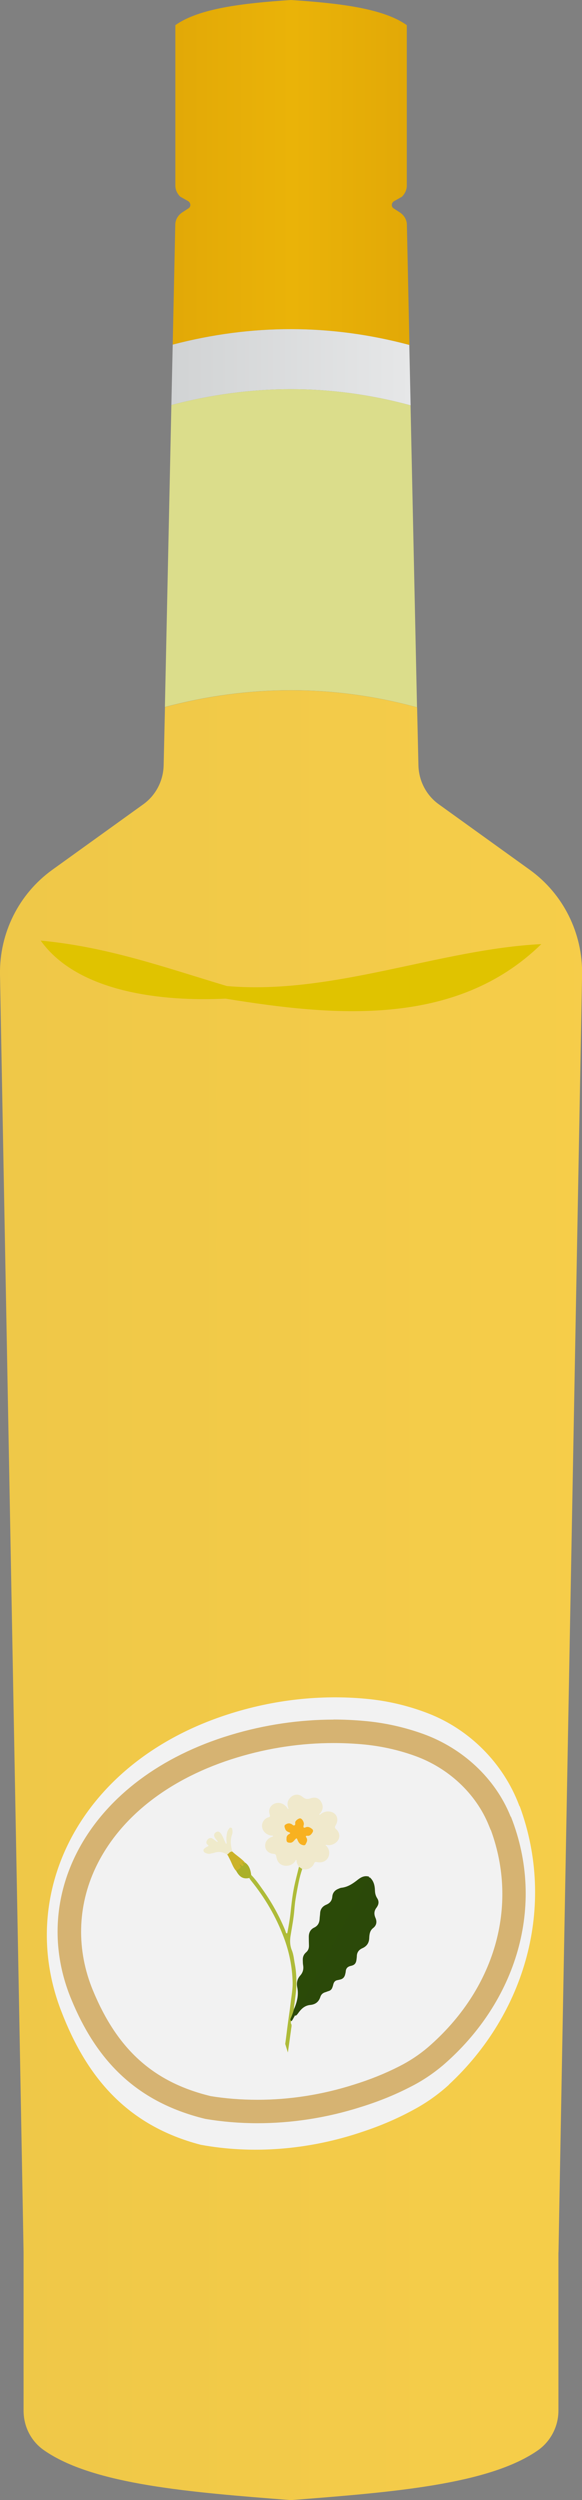
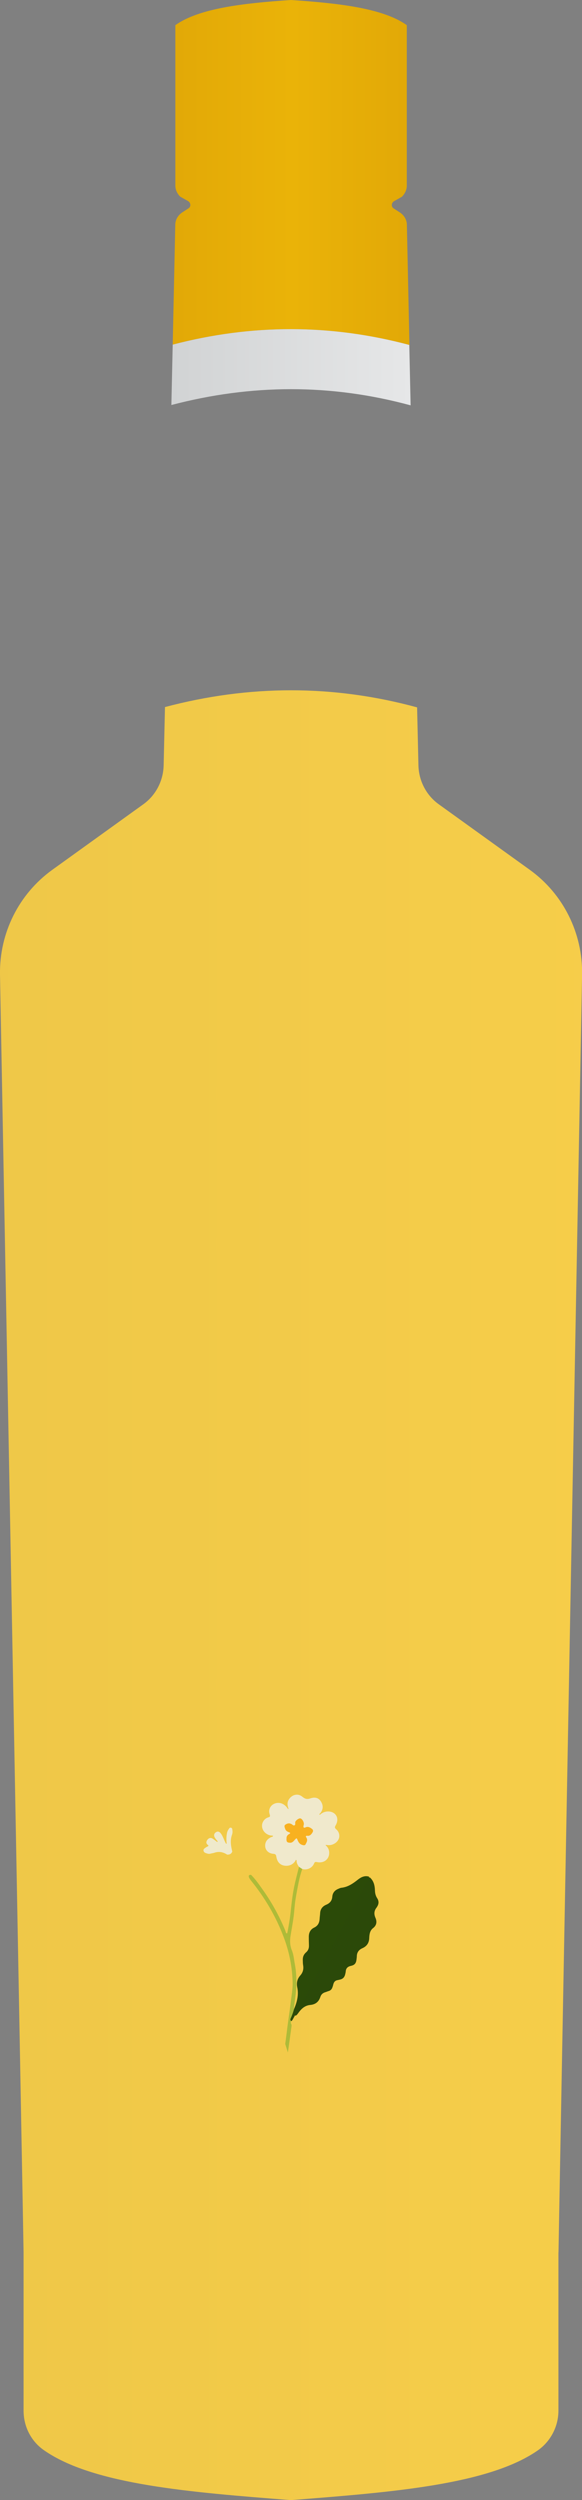
<svg xmlns="http://www.w3.org/2000/svg" id="a" data-name="Layer 1" viewBox="0 0 7.454 32">
  <rect x="0" y="0" width="7.454" height="32" fill="#808080" stroke="none" />
  <defs>
    <linearGradient id="b" x1="-7.273" y1="2.207" x2="15.063" y2="2.207" gradientUnits="userSpaceOnUse">
      <stop offset=".227" stop-color="#ca8a04" />
      <stop offset=".493" stop-color="#eab308" />
      <stop offset=".755" stop-color="#ca8a04" />
    </linearGradient>
    <linearGradient id="c" x1="2.195" y1="4.7" x2="5.258" y2="4.7" gradientUnits="userSpaceOnUse">
      <stop offset="0" stop-color="#d1d3d4" />
      <stop offset="1" stop-color="#e6e7e8" />
    </linearGradient>
    <linearGradient id="d" x1="-10.784" y1="20.417" x2="17.415" y2="20.417" gradientUnits="userSpaceOnUse">
      <stop offset="0" stop-color="#e5bf45" />
      <stop offset="1" stop-color="#ffd54c" />
    </linearGradient>
  </defs>
  <path d="m5.242,4.415c-1.009-.269-2.017-.269-3.03-.004l.033-1.534c0-.062.033-.12.087-.157l.083-.054c.033-.021.029-.07-.004-.091l-.103-.058c-.037-.037-.062-.087-.062-.141V.322c.302-.215.864-.281,1.48-.322.62.041,1.182.107,1.484.322v2.055c0,.054-.025.103-.062.141l-.103.058c-.033.021-.037.07-.004.091l.083.054c.054.037.087.095.087.157l.033,1.538Z" style="fill: url(#b);" />
  <path d="m5.258,5.188c-1.021-.277-2.038-.273-3.063-.004l.017-.773c1.013-.265,2.021-.265,3.03.004l.017.773Z" style="fill: url(#c);" />
-   <path d="m5.341,9.053c-1.075-.293-2.154-.289-3.229-.004l.083-3.865c1.025-.269,2.042-.273,3.063.004l.083,3.865Z" style="fill: #dbdd8b;" />
  <path d="m7.152,28.829v2.026c0,.198-.095.384-.252.5-.632.451-1.906.546-3.175.645-1.265-.099-2.538-.194-3.171-.645-.161-.116-.252-.302-.252-.5v-2.026C.302,28.751 0,12.472 0,12.472c-.008-.529.24-1.029.67-1.339l1.166-.839c.161-.116.256-.302.26-.5l.017-.744c1.075-.285,2.154-.289,3.229.004l.017.74c.004.198.099.384.26.5l1.166.839c.43.31.678.81.67,1.339,0,0-.302,16.279-.302,16.358Z" style="fill: url(#d);" />
-   <path d="m5.749,26.684c-.132.12-.281.227-.442.314-.203.112-.422.207-.657.285-.703.24-1.426.289-2.079.169-.951-.248-1.465-.873-1.787-1.712-.579-1.496.229-3.178,2.126-3.794.595-.194,1.203-.256,1.773-.203.278.025.547.089.8.187.532.206.962.639,1.164,1.172.001.003.002.006.003.009.004.004.004.008.008.012.467,1.277.07,2.65-.909,3.559Z" style="fill: #f2f2f2;" />
-   <path d="m4.271,22.31c.119,0,.237.005.355.015.237.02.469.07.69.15.428.154.779.482.943.885l.025.061.003.003c.358.978.051,2.04-.807,2.781-.113.096-.236.177-.367.243-.178.091-.374.17-.584.235-.403.128-.818.193-1.231.193-.211,0-.42-.017-.6-.047-.73-.177-1.194-.594-1.507-1.351-.214-.516-.202-1.075.034-1.574.307-.648.951-1.149,1.814-1.41.402-.122.817-.184,1.233-.184m0-.3c-.432,0-.88.064-1.32.197-1.818.55-2.593,2.05-2.038,3.385.309.749.802,1.306,1.713,1.528.217.037.442.056.671.056.433,0,.882-.067,1.322-.207.226-.07.436-.155.63-.255.155-.077.297-.173.424-.28.939-.811,1.319-2.036.872-3.176-.004-.004-.004-.007-.008-.011-.001-.003-.002-.005-.003-.008-.194-.476-.606-.862-1.116-1.046-.242-.087-.5-.145-.767-.167-.125-.011-.252-.017-.38-.017h0Z" style="fill: #d6b372;" />
-   <path d="m.521,12.039c.86.081,1.588.343,2.385.582,1.36.117,2.722-.472,4.027-.537-1.099,1.074-2.672.921-4.045.698-.798.039-1.89-.075-2.367-.743h0Z" style="fill: #e0c300;" />
+   <path d="m.521,12.039h0Z" style="fill: #e0c300;" />
  <g>
    <path d="m3.829,23.894c-.015-.021-.028-.043-.03-.069-.001-.007.003-.017-.007-.019-.007-.001-.007.009-.01.014-.027.039-.065.06-.112.061-.072.001-.119-.04-.131-.117-.004-.024-.01-.034-.037-.036-.056-.004-.096-.039-.104-.084-.009-.055.015-.1.069-.127.011-.006.028-.005.03-.019.001-.005-.02-.003-.031-.005-.088-.017-.136-.106-.096-.178.016-.028.04-.047.07-.055.019-.005.02-.014.016-.03-.006-.021-.012-.042-.007-.064.016-.083.119-.118.191-.065.018.013.032.028.044.047.002.003.007.007.008.007.006-.003.002-.008.001-.012-.015-.042-.016-.081.012-.119.042-.057.113-.072.167-.027.034.028.06.036.104.021.072-.025.122.002.148.067.018.045.007.087-.023.124-.004.005-.016.009-.009.016.007.007.012-.004.018-.008.031-.023.066-.034.104-.031.093.008.135.093.085.177-.014.024-.013.033.007.051.039.033.049.085.032.124-.021.048-.078.082-.133.079-.006-0-.013-.002-.019-.002-.005-.001-.014-.002-.014-.001-.003.007.005.01.009.014.02.021.032.045.035.074.008.089-.063.151-.155.132-.022-.005-.031-.002-.039.019-.025.059-.095.087-.149.069-.023.005-.038-.004-.042-.028Z" style="fill: #f0e9cc;" />
    <path d="m4.736,24.029c.05.044.064.103.066.165.001.037.008.069.028.101.023.034.024.072.001.108-.002.003-.003.007-.006.01-.034.042-.038.085-.016.135.021.048.015.095-.03.13-.042.032-.048.08-.05.127-.002.063-.031.106-.088.131-.045.02-.07.053-.071.103-0.0.014-.003.028-.004.042-.006.048-.024.071-.072.081-.04.009-.063.03-.066.071-.001.013-.004.025-.007.037-.008.035-.028.059-.065.067-.01.002-.02.005-.03.007-.032.004-.049.023-.057.054-.003.014-.007.027-.012.04-.008.023-.023.039-.047.046-.015.004-.029.011-.043.015-.032.009-.054.029-.064.06-.02.064-.064.097-.128.103-.064.006-.107.041-.144.089-.014.018-.025.039-.046.05-.016-.017-.001-.031.006-.045.037-.074.078-.145.118-.218.048-.089.096-.179.144-.268.087-.161.173-.322.259-.483.078-.145.159-.289.234-.436.052-.1.114-.195.161-.298.005-.012.012-.023.028-.023Z" style="fill: #2b4909;" />
    <path d="m3.765,25.717c.039-.09.063-.182.042-.281-.012-.056-0-.107.038-.15.035-.039.046-.083.037-.134-.004-.022-.003-.046-.004-.068-.001-.038.013-.07.042-.095.027-.023.038-.052.037-.088-.001-.037-.002-.074-.002-.111 0-.052.02-.095.069-.118.05-.024.068-.065.07-.117.001-.022.005-.043.006-.065.002-.055.031-.091.079-.111.047-.02.073-.052.077-.103.004-.049.032-.082.077-.1.014-.006.028-.013.043-.014.082-.01.146-.055.208-.104.042-.033.089-.056.145-.037-.035.084-.082.161-.125.24-.076.142-.152.284-.229.426-.151.279-.303.558-.451.839-.057.108-.115.215-.174.321-.01.017-.019.033-.038.009.001-.044.02-.082.036-.122.003-.008.01-.015.02-.015Z" style="fill: #2b4a08;" />
    <path d="m3.653,26.161c.007-.048.013-.096.019-.144.015-.129.036-.257.051-.385.01-.086.027-.171.025-.258-.005-.197-.043-.389-.112-.573-.1-.268-.243-.511-.423-.733-.008-.01-.014-.021-.021-.031-.011-.025-.009-.042.024-.04.061.062.109.133.159.204.109.155.2.321.273.495.006.014.01.029.015.043.001.003.005.006.009.007.007.001.008-.005.009-.01.015-.081.03-.162.039-.244.011-.1.021-.199.039-.298.018-.101.046-.2.07-.3l.042.028c-.018.053-.033.107-.044.161-.015.073-.029.147-.041.221-.008.046-.012.093-.016.14-.009.113-.031.224-.049.335-.01.062-.007.126.017.184.024.059.027.121.039.181.016.085.02.171.019.258-.001.08-.014.159-.024.239-.003.025-.009.05-.007.076-.008.034-.021.067-.034.099-.005.012-.013.024-.012.039.015.013.001.03.007.044.014.02.007.042.004.063-.014.103-.028.206-.043.309" style="fill: #aebb38;" />
    <path d="m2.909,23.738c-.051-.033-.104-.044-.163-.024-.017.006-.035.007-.052.012-.014.004-.028.002-.041-.002-.02-.006-.041-.012-.046-.034-.006-.025.017-.034.033-.046.006-.004.013-.007.02-.011.012-.006.014-.01.001-.02-.022-.016-.023-.039-.006-.063.017-.024.042-.032.066-.018.018.011.035.025.052.038.003.002.007.009.012.004.005-.005.001-.009-.003-.013-.009-.011-.018-.021-.026-.033-.02-.028-.018-.057.006-.074.026-.019.048-.013.07.018.025.036.037.078.057.116.002.004.006.012.008.011.009-.001.006-.01.005-.015-.004-.041-.003-.081.005-.121.004-.022.014-.041.027-.058.005-.008.011-.014.022-.012.012.002.018.01.019.021.004.023.005.046-.003.068-.027.073-.015.145.003.217-.012.03-.035.041-.066.039Z" style="fill: #efeacb;" />
-     <path d="m2.909,23.738c.022-.012.034-.042.066-.039.052.05.115.086.162.14.016.021-.001.041-.012.048-.022.014-.034.035-.053.05-.014.011-.03.026-.049.008-.04-.045-.056-.104-.084-.156-.01-.018-.016-.037-.03-.052Z" style="fill: #cbb229;" />
-     <path d="m3.024,23.946c.012-.007.023-.015.035-.022.02-.012.031-.026.014-.049-.003-.003-.008-.008-.002-.013.001-.001.006.003.009.005.002.001.004.004.006.005.008.007.016.019.028.008.012-.011.004-.02-.004-.029-.003-.004-.012-.007-.005-.015.001-.001.008.004.012.007.008.005.018.023.022-.003.055.038.07.096.078.157-.015.009-.017.026-.024.04-.076.017-.124-.009-.168-.091Z" style="fill: #aab029;" />
    <path d="m3.67,23.534c-.003-.024.008-.046.033-.059.025-.014.011-.018-.004-.024-.02-.008-.038-.018-.046-.041-.006-.019-.017-.04-.001-.053.017-.013.039-.023.064-.017.002.001.005.003.007.003.018.003.03.027.047.021.02-.007.006-.032.013-.047.011-.023.049-.048.066-.042.024.007.047.05.042.077-.001.006-.003.012-.004.018-.004.022.006.029.025.02.031-.015.055-.002.08.016.02.014.022.03.01.049-.015.023-.031.046-.066.042-.016-.002-.025.005-.013.022.022.032.005.061-.01.088-.008.016-.027.012-.042.007-.032-.009-.048-.033-.06-.063-.01-.027-.014-.027-.033-.005-.018.02-.034.042-.065.04-.036-.002-.045-.011-.044-.051Z" style="fill: #f8b120;" />
  </g>
</svg>